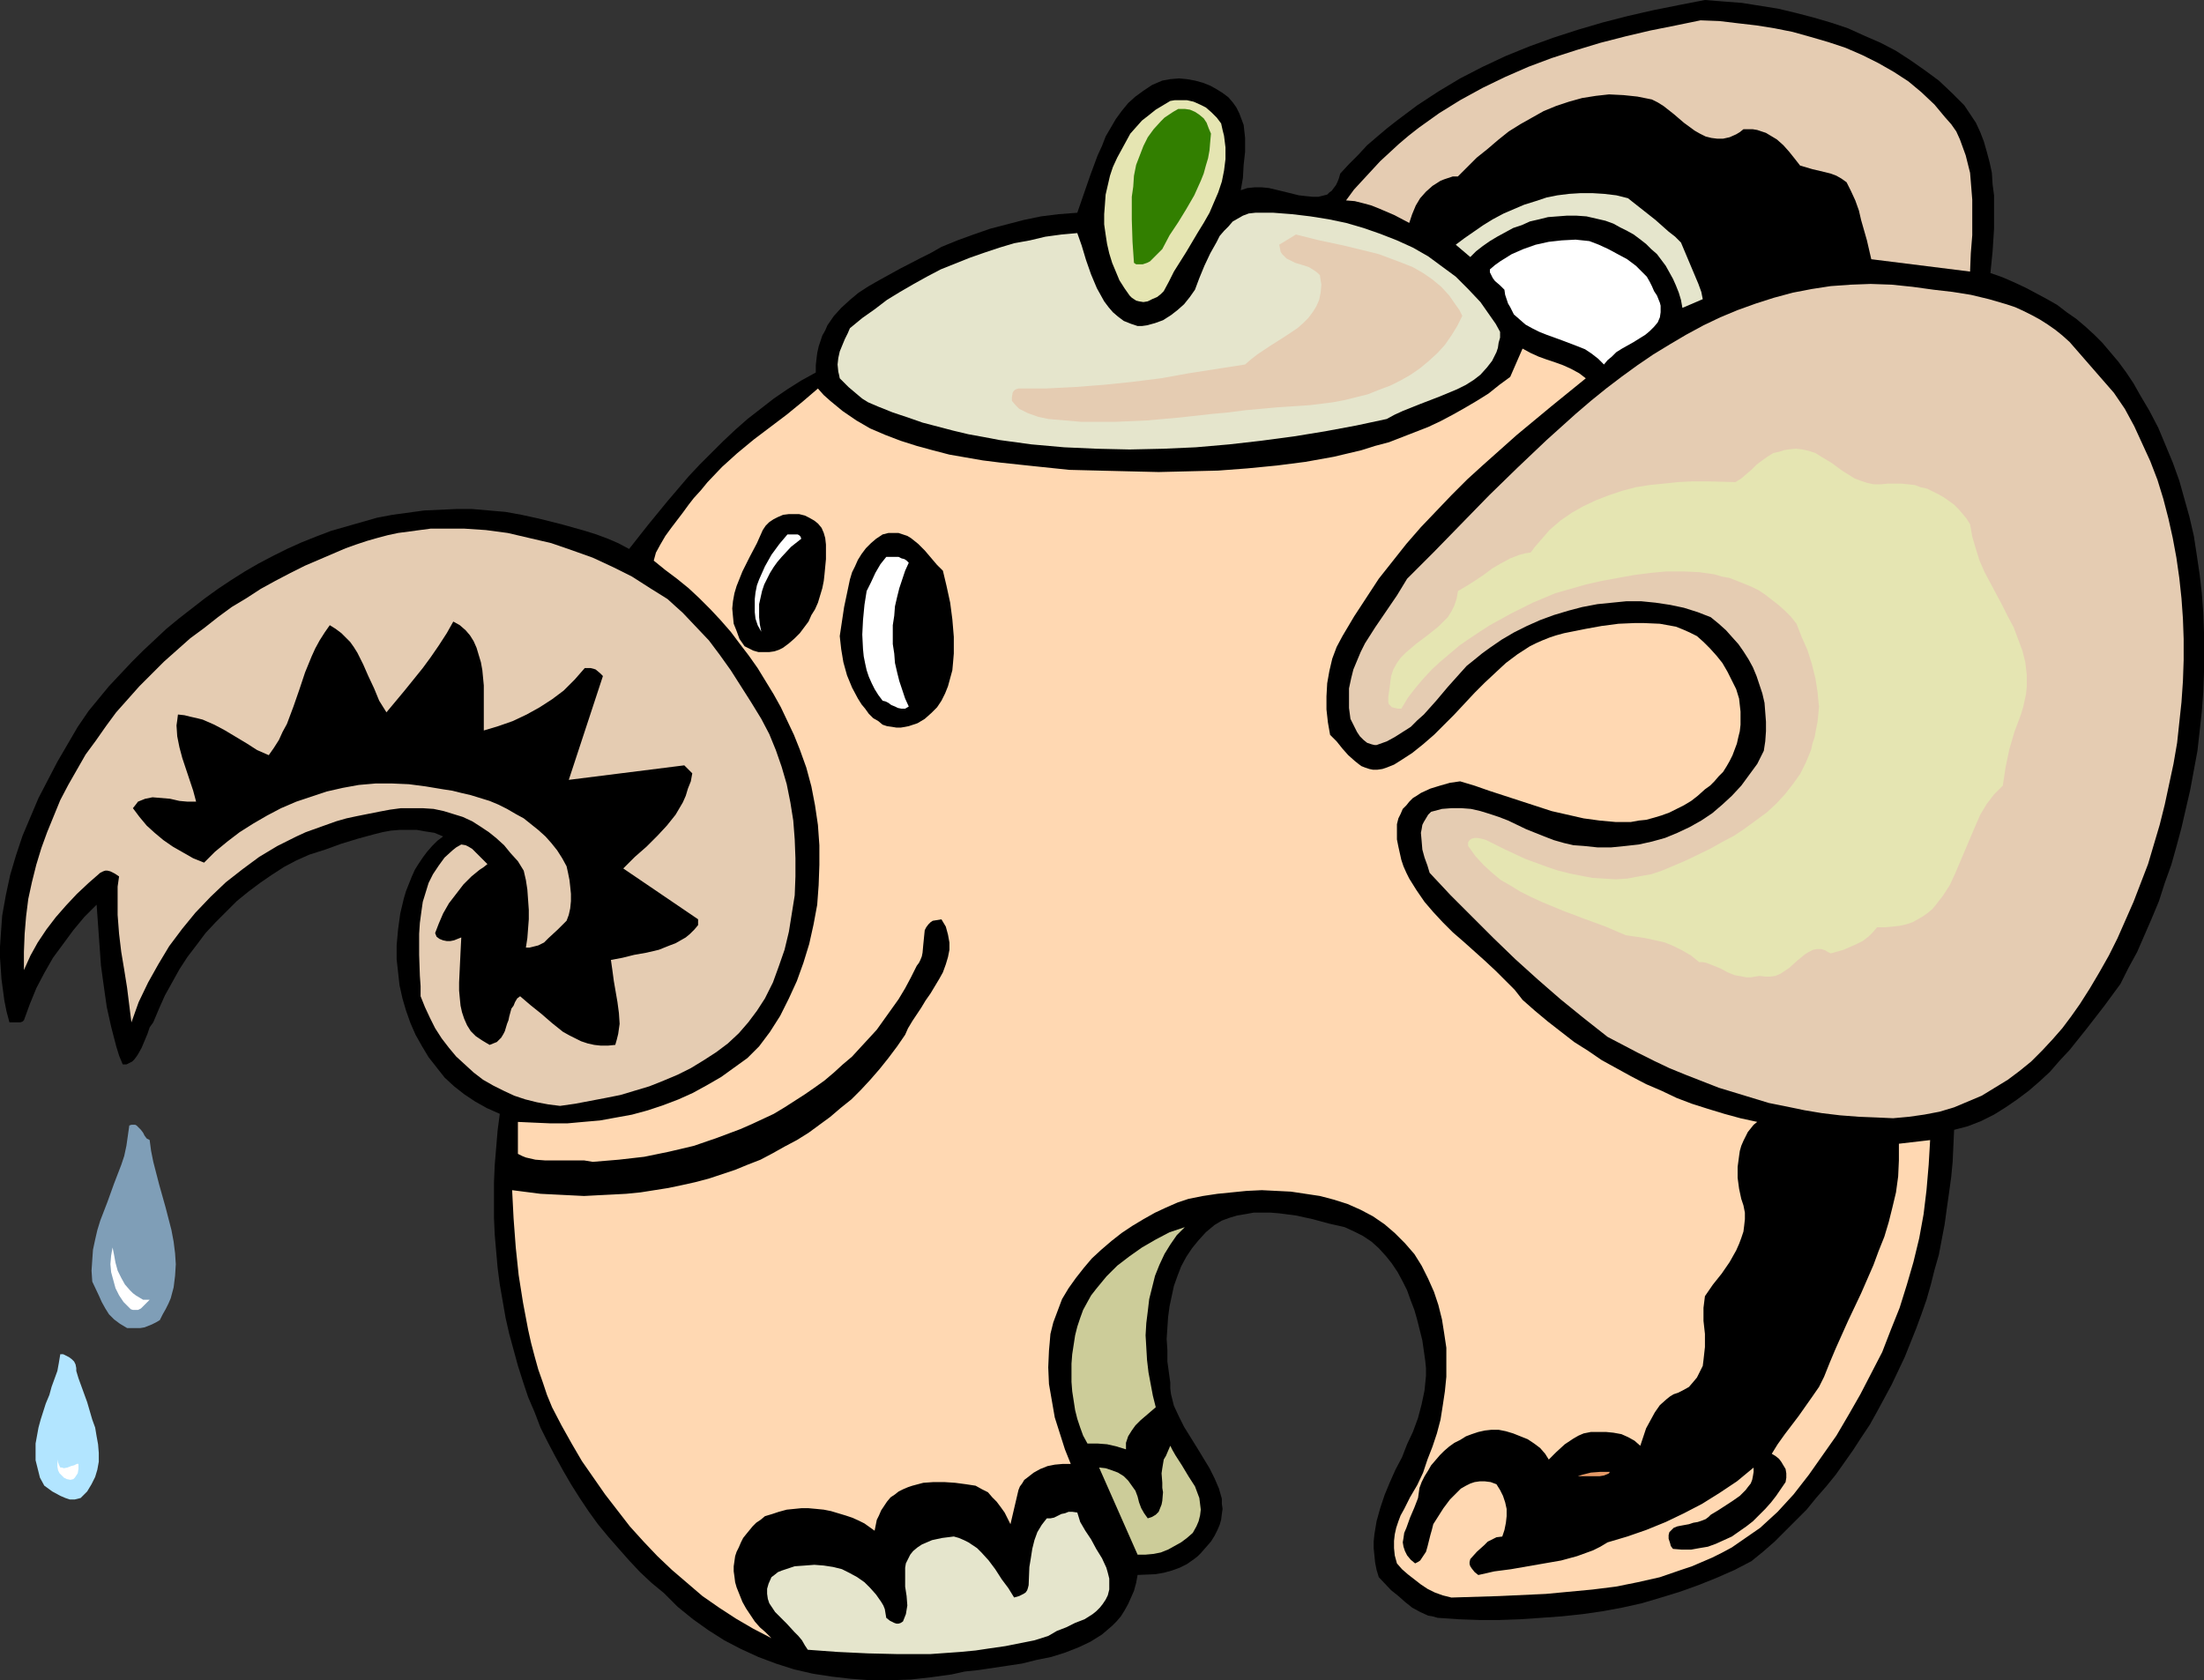
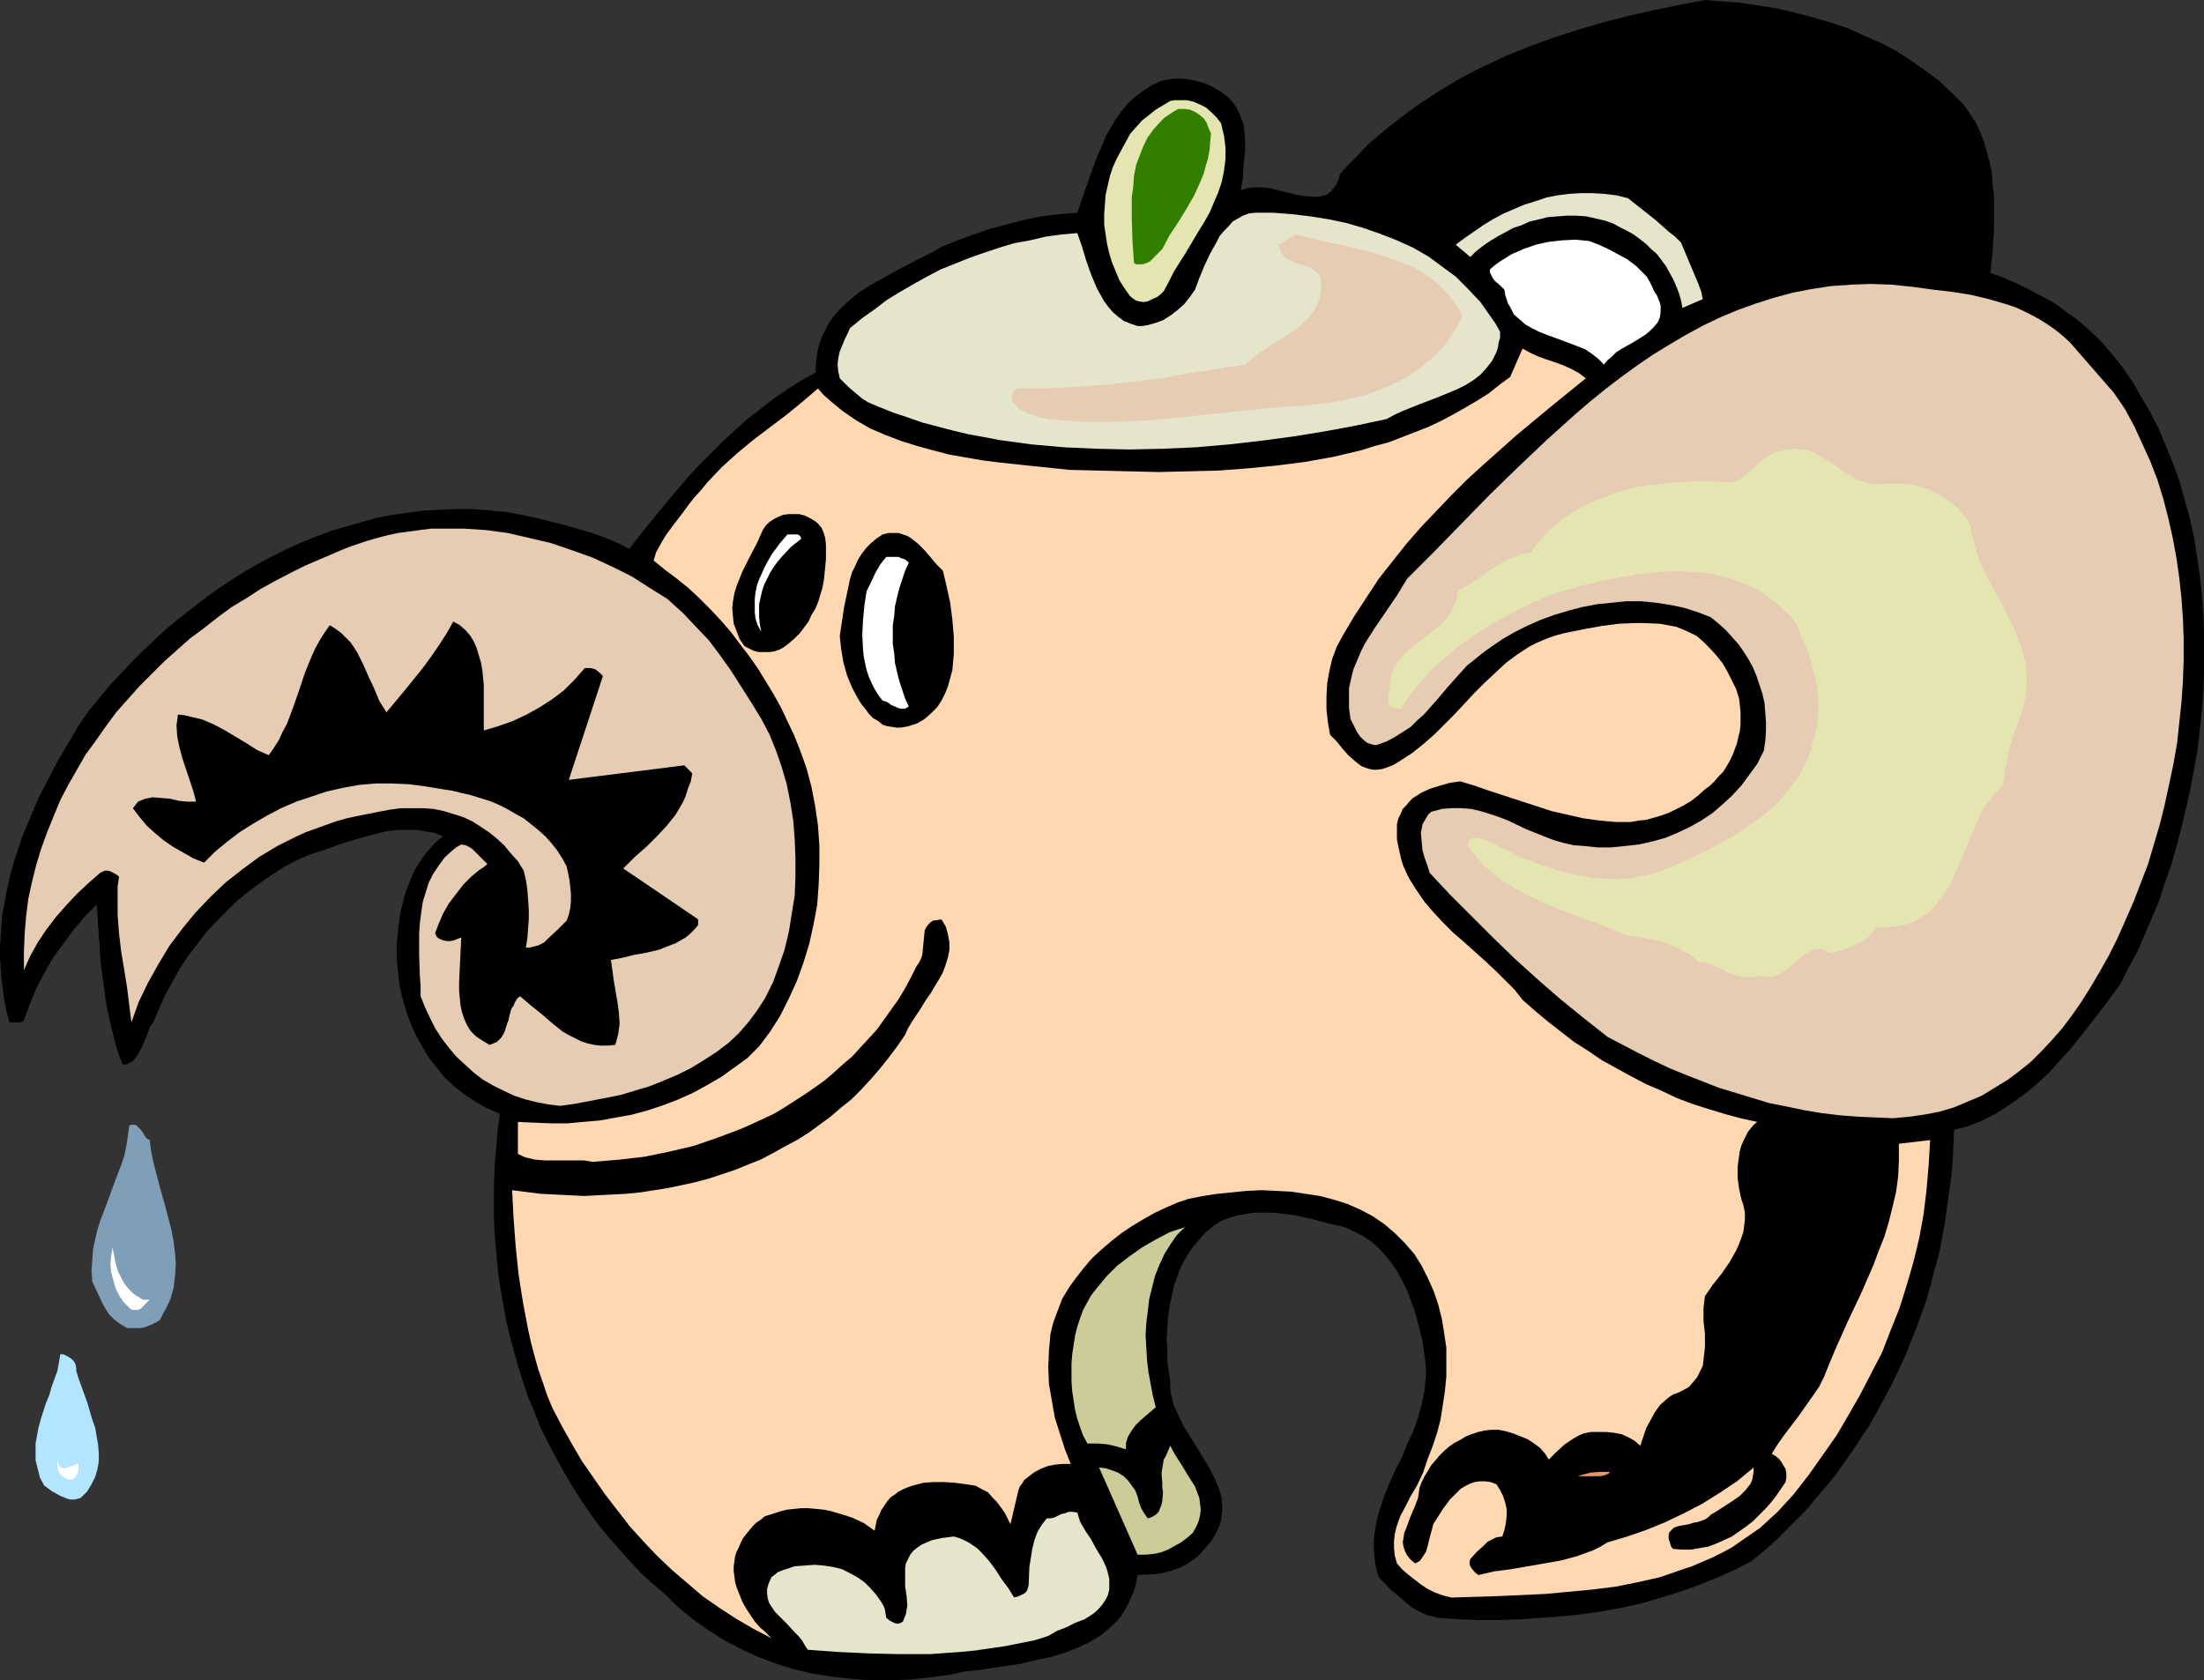
<svg xmlns="http://www.w3.org/2000/svg" xmlns:ns1="http://sodipodi.sourceforge.net/DTD/sodipodi-0.dtd" xmlns:ns2="http://www.inkscape.org/namespaces/inkscape" version="1.0" width="129.724mm" height="98.917mm" id="svg24" ns1:docname="Teapot - Elephant.wmf">
  <rect width="100%" height="100%" fill="#333333" stroke="none" />
  <ns1:namedview id="namedview24" pagecolor="#ffffff" bordercolor="#000000" borderopacity="0.25" ns2:showpageshadow="2" ns2:pageopacity="0.0" ns2:pagecheckerboard="0" ns2:deskcolor="#d1d1d1" ns2:document-units="mm" />
  <defs id="defs1">
    <pattern id="WMFhbasepattern" patternUnits="userSpaceOnUse" width="6" height="6" x="0" y="0" />
  </defs>
  <path style="fill:#000000;fill-opacity:1;fill-rule:evenodd;stroke:none" d="m 436.966,23.427 1.293,1.939 1.293,1.939 0.97,2.1 0.808,2.1 0.646,2.262 0.646,2.423 0.485,2.262 0.162,2.585 0.323,2.423 v 2.423 5.008 l -0.323,5.008 -0.485,4.847 2.747,0.969 2.586,1.131 2.424,1.131 2.424,1.293 2.424,1.293 2.262,1.293 2.101,1.616 2.101,1.454 2.101,1.777 1.939,1.777 1.778,1.777 1.778,2.1 1.778,2.1 1.778,2.423 1.616,2.423 1.454,2.585 2.101,3.554 1.939,3.716 1.616,3.878 1.616,3.878 1.454,4.039 1.131,4.039 1.131,4.039 0.97,4.201 0.646,4.201 0.646,4.362 0.485,4.201 0.323,4.362 0.162,4.362 v 4.362 4.524 l -0.162,4.362 -0.323,4.362 -0.485,4.362 -0.485,4.362 -0.808,4.362 -0.808,4.362 -0.97,4.201 -0.97,4.201 -1.131,4.201 -1.131,4.039 -1.454,4.039 -1.293,4.039 -1.616,3.878 -1.616,3.716 -1.616,3.716 -1.939,3.554 -1.778,3.554 -3.555,4.847 -3.878,5.008 -3.878,4.847 -2.262,2.423 -2.101,2.423 -2.262,2.1 -2.424,2.1 -2.586,1.939 -2.586,1.777 -2.586,1.616 -2.909,1.454 -2.909,1.131 -3.07,0.808 -0.162,3.554 -0.162,3.554 -0.323,3.393 -0.485,3.554 -0.485,3.393 -0.485,3.554 -0.646,3.393 -0.646,3.393 -0.97,3.393 -0.808,3.231 -0.97,3.393 -1.131,3.231 -1.131,3.07 -2.586,6.463 -1.454,3.07 -1.454,3.07 -3.232,5.978 -1.616,2.908 -1.939,2.908 -1.778,2.747 -1.939,2.747 -1.939,2.747 -2.101,2.585 -2.262,2.585 -2.101,2.585 -2.424,2.423 -2.262,2.262 -2.424,2.423 -2.586,2.262 -2.586,2.1 -3.717,1.939 -4.04,1.777 -4.04,1.616 -4.04,1.454 -4.202,1.293 -4.363,1.293 -4.363,0.969 -4.363,0.808 -4.525,0.646 -4.525,0.485 -4.525,0.323 -4.686,0.323 -4.525,0.162 h -4.686 l -4.525,-0.162 -4.686,-0.323 -1.131,-0.323 -0.97,-0.162 -1.778,-0.808 -1.778,-0.969 -1.616,-1.293 -1.454,-1.293 -1.616,-1.293 -2.747,-2.908 -0.485,-1.616 -0.323,-1.616 -0.162,-1.616 -0.162,-1.616 v -1.454 l 0.162,-1.616 0.485,-2.908 0.808,-2.908 0.97,-2.908 1.131,-2.747 1.293,-2.908 1.454,-2.747 1.131,-2.908 1.293,-2.747 1.131,-3.07 0.808,-3.07 0.646,-3.07 0.162,-1.616 0.162,-1.616 v -1.777 l -0.162,-1.616 -0.646,-4.524 -1.131,-4.524 -0.646,-2.262 -0.808,-2.1 -0.808,-2.262 -0.97,-1.939 -1.131,-2.1 -1.293,-1.939 -1.293,-1.616 -1.616,-1.777 -1.616,-1.454 -1.939,-1.293 -1.939,-0.969 -2.101,-0.969 -3.555,-0.808 -3.555,-0.969 -3.717,-0.808 -3.717,-0.485 -1.939,-0.162 h -1.778 -1.939 l -1.778,0.323 -1.939,0.323 -1.616,0.485 -1.778,0.646 -1.616,0.969 -1.939,1.616 -1.616,1.777 -1.454,1.777 -1.293,1.939 -1.131,2.1 -0.808,2.1 -0.808,2.262 -0.485,2.262 -0.485,2.262 -0.323,2.423 -0.162,2.423 -0.162,2.423 0.162,2.423 v 2.585 l 0.646,4.685 v 1.293 l 0.162,1.293 0.323,1.293 0.323,1.293 1.131,2.423 1.131,2.262 2.909,4.685 2.747,4.524 1.131,2.262 0.97,2.262 0.323,1.131 0.323,1.131 v 1.131 l 0.162,1.131 -0.162,1.131 -0.162,1.293 -0.323,1.131 -0.485,1.131 -0.646,1.293 -0.808,1.293 -1.131,1.293 -1.131,1.293 -0.646,0.646 -0.808,0.646 -1.616,1.131 -1.616,0.808 -1.778,0.646 -1.778,0.485 -1.939,0.323 -3.878,0.162 -0.323,1.777 -0.485,1.777 -0.646,1.454 -0.646,1.454 -0.808,1.454 -0.808,1.293 -0.97,1.131 -0.97,0.969 -1.131,0.969 -1.131,0.969 -1.293,0.808 -1.293,0.808 -2.747,1.293 -2.909,1.131 -3.07,0.969 -3.232,0.646 -3.232,0.808 -3.232,0.485 -6.464,0.969 -3.07,0.323 -2.909,0.646 -4.686,0.646 -4.363,0.485 -4.525,0.162 h -4.525 l -4.363,-0.323 -4.202,-0.485 -4.202,-0.646 -4.202,-0.969 -4.04,-1.293 -3.878,-1.454 -3.878,-1.777 -3.717,-1.939 -3.555,-2.262 -3.394,-2.423 -3.394,-2.747 -3.07,-3.07 -2.747,-2.262 -2.586,-2.423 -2.424,-2.585 -2.424,-2.747 -2.262,-2.585 -2.262,-2.747 -2.101,-2.908 -1.939,-2.908 -1.939,-3.07 -1.778,-3.07 -1.778,-3.231 -1.616,-3.07 -1.616,-3.231 -1.293,-3.393 -1.454,-3.393 -1.131,-3.393 -1.131,-3.554 -0.97,-3.554 -0.97,-3.554 -0.808,-3.554 -0.646,-3.716 -0.646,-3.716 -0.485,-3.716 -0.323,-3.716 -0.323,-3.716 -0.162,-3.716 v -3.878 -3.878 l 0.162,-3.878 0.323,-3.878 0.323,-3.878 0.485,-3.716 -2.909,-1.293 -2.586,-1.454 -2.424,-1.616 -2.262,-1.777 -2.101,-1.939 -1.778,-2.262 -1.778,-2.262 -1.454,-2.423 -1.454,-2.585 -1.131,-2.585 -0.97,-2.747 -0.808,-2.747 -0.646,-2.908 -0.323,-2.908 -0.323,-2.908 v -3.07 l 0.323,-3.554 0.485,-3.554 0.808,-3.393 0.485,-1.616 0.646,-1.616 0.646,-1.616 0.646,-1.454 0.808,-1.293 0.97,-1.454 0.97,-1.293 1.131,-1.293 1.131,-1.131 1.293,-0.969 -1.939,-0.808 -2.101,-0.323 -1.778,-0.323 H 90.819 88.88 l -1.939,0.162 -1.778,0.323 -1.939,0.485 -3.555,0.969 -3.717,1.131 -3.555,1.293 -3.555,1.131 -2.909,1.292 -2.747,1.454 -2.747,1.777 -2.586,1.777 -2.586,1.939 -2.586,2.1 -2.262,2.262 -2.424,2.423 -2.262,2.423 -1.939,2.585 -2.101,2.747 -1.778,2.747 -1.616,2.908 -1.616,2.908 -1.293,2.908 -1.293,3.07 -0.808,1.131 -0.485,1.454 -1.293,3.07 -0.808,1.454 -0.323,0.485 -0.485,0.646 -0.485,0.485 -0.646,0.323 -0.646,0.323 h -0.808 l -0.808,-1.939 -0.646,-2.1 -1.131,-4.362 -0.97,-4.362 -0.646,-4.524 -0.646,-4.685 -0.323,-4.524 -0.646,-9.048 -2.747,2.747 -2.424,2.908 -2.262,3.07 -2.262,3.07 -1.939,3.393 -1.778,3.393 -1.454,3.554 -1.293,3.554 -0.323,0.323 -0.485,0.162 H 3.878 2.909 2.101 L 1.454,225.058 0.97,222.635 0.646,220.211 0.323,217.788 0.162,215.364 0,213.102 v -2.423 l 0.162,-2.423 0.323,-4.524 0.808,-4.524 0.97,-4.524 1.293,-4.362 1.454,-4.362 1.778,-4.201 1.778,-4.201 2.101,-4.039 2.101,-4.039 2.262,-3.878 2.262,-3.878 2.424,-3.554 2.262,-2.747 2.262,-2.747 5.01,-5.332 2.586,-2.585 2.586,-2.423 2.586,-2.423 2.747,-2.262 2.909,-2.262 2.909,-2.262 2.909,-2.1 2.909,-1.939 3.07,-1.939 3.07,-1.777 3.07,-1.616 3.232,-1.616 3.232,-1.454 3.232,-1.292 3.394,-1.293 3.394,-0.969 3.394,-0.969 3.394,-0.969 3.394,-0.646 3.555,-0.485 3.555,-0.485 3.555,-0.162 3.555,-0.162 h 3.555 l 3.717,0.323 3.717,0.323 3.555,0.646 3.717,0.808 5.171,1.293 5.171,1.454 2.586,0.808 2.586,0.969 2.262,0.969 2.424,1.293 4.202,-5.332 4.363,-5.332 4.686,-5.493 2.424,-2.585 2.586,-2.585 2.586,-2.585 2.747,-2.585 2.747,-2.423 2.909,-2.262 2.909,-2.262 3.07,-2.1 3.07,-1.939 3.232,-1.777 v -1.616 l 0.162,-1.454 0.162,-1.293 0.323,-1.454 0.808,-2.423 0.646,-1.131 0.485,-1.131 1.454,-2.1 1.616,-1.777 1.939,-1.777 1.939,-1.616 2.262,-1.454 2.262,-1.293 4.686,-2.585 4.686,-2.423 2.262,-1.131 2.262,-1.293 3.555,-1.454 3.555,-1.293 3.717,-1.293 3.717,-0.969 3.717,-0.969 3.878,-0.808 3.878,-0.485 4.202,-0.323 1.454,-4.201 1.454,-4.201 1.616,-4.362 0.97,-2.1 0.808,-2.1 1.131,-1.939 1.131,-1.939 1.293,-1.777 1.454,-1.777 1.616,-1.454 1.778,-1.293 1.939,-1.293 2.262,-0.969 1.778,-0.323 1.939,-0.162 1.778,0.162 1.778,0.323 1.778,0.485 1.616,0.646 1.454,0.808 1.293,0.808 1.293,0.969 0.97,1.131 0.808,1.131 0.646,1.293 0.485,1.293 0.485,1.293 0.162,1.454 0.162,1.454 v 3.07 l -0.323,2.908 -0.162,2.908 -0.485,2.747 1.454,-0.485 1.616,-0.162 h 1.616 l 1.616,0.162 3.394,0.808 3.232,0.808 1.454,0.162 1.616,0.162 h 1.293 l 1.293,-0.323 0.646,-0.162 0.485,-0.485 0.485,-0.323 0.485,-0.646 0.485,-0.646 0.323,-0.646 0.323,-0.808 0.323,-1.131 1.939,-2.1 2.101,-2.1 1.939,-2.1 2.262,-1.939 2.101,-1.777 2.262,-1.777 4.525,-3.393 4.686,-3.07 4.848,-2.908 5.01,-2.585 5.171,-2.423 5.171,-2.1 5.333,-1.939 5.494,-1.777 5.494,-1.616 5.656,-1.454 5.656,-1.293 5.656,-1.131 L 379.275,0 l 4.04,0.323 4.202,0.323 4.04,0.646 4.04,0.646 4.04,0.969 3.717,0.969 3.878,1.131 3.878,1.293 3.555,1.616 3.717,1.616 3.394,1.777 3.232,2.1 3.232,2.262 3.07,2.262 2.909,2.747 z" id="path1" />
-   <path style="fill:#e5ccb2;fill-opacity:1;fill-rule:evenodd;stroke:none" d="m 435.188,29.243 0.808,1.777 0.646,1.777 0.646,1.777 0.485,1.939 0.485,1.939 0.162,1.939 0.323,4.039 v 3.878 4.039 l -0.323,4.039 -0.162,4.039 -21.978,-2.747 -0.97,-4.201 -1.293,-4.524 -0.485,-2.1 -0.808,-2.262 -0.97,-2.1 -0.97,-1.939 -1.131,-0.808 -1.131,-0.646 -1.293,-0.485 -1.293,-0.323 -2.747,-0.646 -2.747,-0.808 -1.131,-1.454 -1.293,-1.616 -1.293,-1.454 -1.454,-1.293 -1.616,-0.969 -0.808,-0.485 -0.97,-0.323 -0.97,-0.323 -0.97,-0.162 h -0.97 -1.131 l -0.808,0.646 -0.808,0.485 -1.454,0.646 -1.454,0.323 h -1.293 l -1.293,-0.162 -1.293,-0.323 -1.293,-0.646 -1.131,-0.646 -2.424,-1.777 -2.262,-1.939 -2.262,-1.777 -1.293,-0.808 -1.293,-0.646 -3.232,-0.646 -3.07,-0.323 -3.232,-0.162 -2.909,0.323 -3.07,0.485 -2.909,0.808 -2.909,0.969 -2.747,1.131 -2.586,1.454 -2.586,1.454 -2.586,1.616 -2.424,1.939 -2.262,1.939 -2.424,1.939 -2.101,2.1 -2.101,2.1 h -1.131 l -0.97,0.323 -0.97,0.323 -0.808,0.323 -1.778,1.131 -1.454,1.293 -1.293,1.454 -0.97,1.616 -0.808,1.939 -0.646,1.939 -3.394,-1.777 -3.394,-1.454 -1.616,-0.646 -1.778,-0.485 -1.939,-0.485 -1.939,-0.162 1.778,-2.423 1.939,-2.1 1.939,-2.1 1.939,-2.1 2.101,-1.939 2.101,-1.939 2.101,-1.777 2.262,-1.777 2.262,-1.616 2.262,-1.616 4.686,-2.908 5.01,-2.747 5.01,-2.423 5.171,-2.262 5.171,-1.939 5.494,-1.777 5.333,-1.616 5.656,-1.454 5.494,-1.293 5.656,-1.131 5.494,-1.131 4.202,0.162 4.04,0.485 4.202,0.485 4.04,0.646 4.04,0.808 4.04,1.131 3.878,1.131 3.878,1.293 3.717,1.616 3.555,1.777 3.394,1.939 3.232,2.1 2.909,2.423 2.909,2.747 2.424,2.908 1.293,1.454 z" id="path2" />
  <path style="fill:#e5e5b2;fill-opacity:1;fill-rule:evenodd;stroke:none" d="m 271.649,27.466 0.323,1.454 0.323,1.293 0.162,1.293 0.162,1.293 v 2.585 l -0.323,2.585 -0.485,2.423 -0.808,2.423 -0.97,2.262 -0.97,2.262 -1.293,2.262 -1.293,2.1 -2.586,4.362 -2.747,4.362 -1.131,2.262 -1.131,2.1 -0.646,0.646 -0.808,0.646 -1.131,0.485 -0.97,0.485 -0.97,0.162 -0.97,-0.162 -0.646,-0.162 -0.485,-0.323 -0.485,-0.323 -0.485,-0.485 -1.131,-1.616 -1.131,-1.777 -0.808,-1.939 -0.808,-1.939 -0.646,-2.1 -0.485,-2.1 -0.323,-2.1 -0.323,-2.262 V 47.661 l 0.162,-2.1 0.162,-2.262 0.485,-2.1 0.485,-2.1 0.646,-1.939 0.97,-2.1 0.97,-1.777 0.97,-1.777 0.97,-1.777 1.293,-1.454 1.293,-1.454 1.454,-1.131 1.616,-1.293 1.616,-0.969 1.616,-0.969 0.97,-0.162 h 0.97 1.778 l 1.454,0.323 1.454,0.646 1.293,0.646 1.293,1.131 1.131,1.131 z" id="path3" />
  <path style="fill:#327f00;fill-opacity:1;fill-rule:evenodd;stroke:none" d="m 269.387,29.728 -0.162,1.777 -0.162,1.939 -0.323,1.777 -0.485,1.616 -0.485,1.777 -0.646,1.616 -1.454,3.231 -1.778,3.07 -1.778,2.908 -1.939,2.908 -1.616,3.07 -1.454,1.454 -0.646,0.646 -0.646,0.646 -0.646,0.323 -0.97,0.323 h -0.808 -0.646 l -0.485,-0.323 -0.323,-4.685 -0.162,-5.008 v -2.423 -2.585 l 0.323,-2.262 0.162,-2.423 0.485,-2.423 0.808,-2.1 0.808,-2.1 0.97,-1.939 1.293,-1.777 1.616,-1.777 0.808,-0.808 1.939,-1.293 1.131,-0.646 h 1.454 l 1.131,0.162 1.131,0.485 0.97,0.646 0.97,0.808 0.646,0.969 0.485,1.293 z" id="path4" />
  <path style="fill:#e5e5cc;fill-opacity:1;fill-rule:evenodd;stroke:none" d="m 373.942,53.962 1.293,3.07 1.293,3.07 1.293,3.07 0.646,1.777 0.323,1.616 -4.525,1.939 -0.323,-1.777 -0.485,-1.616 -0.646,-1.616 -0.646,-1.454 -0.808,-1.454 -0.808,-1.454 -0.97,-1.293 -0.97,-1.293 -1.293,-1.131 -1.131,-1.131 -1.454,-1.131 -1.293,-0.969 -1.454,-0.808 -1.616,-0.808 -1.454,-0.808 -1.778,-0.646 -2.101,-0.485 -2.101,-0.485 -2.262,-0.162 h -2.101 l -2.101,0.162 -2.101,0.162 -1.939,0.485 -2.101,0.485 -1.778,0.808 -1.939,0.646 -1.778,0.969 -1.778,0.969 -1.616,0.969 -1.616,1.131 -1.454,1.131 -1.293,1.293 -3.232,-2.747 1.939,-1.454 2.101,-1.454 2.101,-1.454 2.101,-1.293 2.424,-1.293 2.262,-0.969 2.262,-0.969 2.586,-0.808 2.424,-0.808 2.424,-0.485 2.586,-0.323 2.586,-0.162 h 2.586 l 2.586,0.162 2.747,0.323 2.586,0.646 3.07,2.423 3.07,2.423 2.909,2.585 1.454,1.131 z" id="path5" />
  <path style="fill:#e5e5cc;fill-opacity:1;fill-rule:evenodd;stroke:none" d="m 333.704,73.835 v 1.293 l -0.323,1.131 -0.162,1.131 -0.323,0.969 -0.485,0.969 -0.485,0.969 -1.131,1.454 -1.454,1.616 -1.454,1.131 -1.778,1.131 -1.939,0.969 -1.939,0.808 -1.939,0.808 -2.101,0.808 -2.101,0.808 -4.04,1.616 -1.778,0.808 -1.778,0.969 -6.787,1.454 -6.949,1.293 -6.949,1.131 -7.272,0.969 -7.11,0.808 -7.434,0.646 -7.272,0.323 -7.434,0.162 -7.272,-0.162 -7.272,-0.323 -7.272,-0.646 -7.11,-0.969 -3.394,-0.646 -3.555,-0.646 -3.394,-0.808 -6.787,-1.777 -3.232,-1.131 -3.394,-1.131 -3.232,-1.293 -1.131,-0.485 -1.131,-0.485 -1.293,-0.808 -0.97,-0.808 -2.101,-1.777 -1.939,-1.939 -0.162,-0.808 -0.162,-0.646 -0.162,-1.616 0.162,-1.454 0.323,-1.454 1.131,-2.747 0.646,-1.293 0.485,-1.131 2.747,-2.262 2.747,-1.939 2.747,-2.1 2.909,-1.777 3.07,-1.777 2.909,-1.616 3.07,-1.616 3.232,-1.293 3.232,-1.293 3.232,-1.131 3.394,-1.131 3.232,-0.969 3.555,-0.646 3.394,-0.808 3.555,-0.485 3.555,-0.323 0.97,2.747 0.97,3.231 1.131,3.231 1.293,3.07 0.808,1.454 0.808,1.454 0.97,1.293 0.97,1.131 1.131,0.969 1.293,0.969 1.616,0.646 1.454,0.485 h 0.97 l 1.131,-0.162 1.778,-0.485 1.778,-0.646 1.778,-1.131 1.454,-1.131 1.454,-1.293 1.293,-1.616 1.131,-1.616 0.97,-2.585 1.131,-2.747 1.293,-2.747 1.454,-2.585 0.646,-1.293 0.97,-1.131 0.97,-0.969 0.97,-1.131 1.131,-0.646 1.131,-0.646 1.293,-0.485 1.454,-0.162 h 4.04 l 4.202,0.323 4.04,0.485 4.04,0.646 3.878,0.808 3.878,1.131 3.717,1.293 3.717,1.454 3.555,1.616 3.394,1.939 3.07,2.262 3.07,2.262 2.747,2.747 2.747,2.908 1.131,1.616 1.131,1.616 1.131,1.616 z" id="path6" />
  <path style="fill:#e5ccb2;fill-opacity:1;fill-rule:evenodd;stroke:none" d="m 325.3,70.28 -1.131,2.262 -1.293,2.1 -1.454,2.1 -1.616,1.777 -1.939,1.777 -1.939,1.616 -2.101,1.454 -2.262,1.293 -2.262,1.131 -2.586,0.969 -2.424,0.969 -2.586,0.646 -2.586,0.646 -2.586,0.485 -2.586,0.323 -2.586,0.323 -7.272,0.485 -7.11,0.646 -3.717,0.485 -3.555,0.323 -7.272,0.808 -7.272,0.646 -7.272,0.323 h -3.717 -3.555 l -3.717,-0.323 -3.717,-0.323 -2.262,-0.485 -2.262,-0.808 -0.97,-0.485 -0.97,-0.485 -0.808,-0.808 -0.808,-0.969 v -0.808 l 0.162,-0.969 0.162,-0.323 0.323,-0.323 0.323,-0.162 0.485,-0.162 h 6.141 l 6.464,-0.323 6.302,-0.485 6.302,-0.646 6.464,-0.808 6.302,-1.131 12.443,-1.939 1.293,-1.131 1.454,-1.131 2.909,-1.939 3.07,-1.939 2.909,-1.939 1.293,-1.131 1.131,-1.131 0.97,-1.293 0.808,-1.293 0.646,-1.454 0.323,-1.616 0.162,-1.777 -0.162,-0.969 -0.162,-1.131 -0.485,-0.485 -0.646,-0.485 -1.293,-0.808 -1.454,-0.485 -1.616,-0.485 -1.293,-0.646 -0.646,-0.323 -0.485,-0.485 -0.485,-0.485 -0.323,-0.485 -0.162,-0.808 -0.162,-0.808 3.717,-2.262 5.171,1.293 5.333,1.131 5.333,1.293 2.586,0.646 2.586,0.969 2.586,0.969 2.424,0.969 2.262,1.293 2.101,1.454 1.939,1.616 1.778,1.939 1.454,2.1 0.808,1.131 z" id="path7" />
  <path style="fill:#ffffff;fill-opacity:1;fill-rule:evenodd;stroke:none" d="m 367.963,64.787 0.646,0.969 0.323,0.808 0.323,0.808 0.162,0.646 v 0.646 0.808 l -0.162,1.131 -0.485,1.131 -0.808,0.969 -0.97,0.969 -0.97,0.808 -2.586,1.616 -2.586,1.454 -1.293,0.808 -0.97,0.969 -0.97,0.808 -0.808,0.969 -1.293,-1.293 -1.454,-1.131 -1.454,-0.969 -1.616,-0.646 -3.394,-1.293 -1.778,-0.646 -1.778,-0.646 -1.616,-0.646 -1.616,-0.808 -1.454,-0.808 -1.293,-1.131 -1.293,-1.131 -0.808,-1.616 -0.485,-0.808 -0.323,-0.969 -0.323,-0.969 -0.162,-1.131 -0.97,-0.969 -1.131,-0.969 -0.485,-0.646 -0.323,-0.646 -0.323,-0.646 v -0.646 l 1.131,-0.969 1.131,-0.808 2.586,-1.616 2.586,-1.131 2.747,-0.969 2.909,-0.646 2.909,-0.323 3.07,-0.162 3.07,0.323 2.101,0.808 2.101,0.969 2.101,1.131 2.101,1.131 1.939,1.454 0.808,0.808 0.808,0.808 0.808,0.808 0.646,1.131 0.485,0.969 z" id="path8" />
  <path style="fill:#e5ccb2;fill-opacity:1;fill-rule:evenodd;stroke:none" d="m 470.255,87.406 2.424,3.554 2.101,3.878 1.778,3.878 1.778,3.878 1.616,4.201 1.293,4.201 1.131,4.362 0.97,4.362 0.808,4.362 0.646,4.524 0.485,4.524 0.323,4.524 0.162,4.524 v 4.685 l -0.162,4.685 -0.323,4.685 -0.485,4.524 -0.485,4.524 -0.808,4.685 -0.97,4.524 -0.97,4.524 -1.131,4.524 -1.293,4.362 -1.293,4.362 -1.616,4.201 -1.616,4.201 -1.778,4.039 -1.778,4.039 -1.939,3.878 -2.101,3.716 -2.101,3.554 -2.262,3.554 -1.939,2.747 -1.939,2.585 -2.262,2.585 -2.262,2.423 -2.424,2.423 -2.586,2.1 -2.586,1.939 -2.909,1.777 -2.909,1.777 -3.07,1.293 -3.07,1.293 -3.232,0.969 -3.394,0.646 -3.394,0.485 -3.555,0.323 -3.555,-0.162 -4.04,-0.162 -4.202,-0.323 -4.04,-0.485 -3.878,-0.646 -3.878,-0.808 -4.04,-0.808 -3.717,-1.131 -3.717,-1.131 -3.717,-1.131 -3.717,-1.454 -3.717,-1.454 -3.555,-1.454 -3.394,-1.616 -3.555,-1.777 -6.787,-3.554 -5.333,-4.201 -5.171,-4.201 -5.01,-4.362 -5.01,-4.524 -4.848,-4.685 -4.686,-4.685 -4.848,-4.847 -4.686,-5.008 -0.485,-1.616 -0.646,-1.777 -0.485,-1.777 -0.162,-1.939 -0.162,-1.777 0.162,-0.808 0.162,-0.969 0.323,-0.646 0.485,-0.808 0.485,-0.808 0.646,-0.646 2.424,-0.646 2.101,-0.162 h 2.262 l 2.101,0.162 2.101,0.485 2.101,0.646 1.939,0.646 2.101,0.808 4.04,1.939 4.04,1.616 2.101,0.808 2.262,0.646 2.101,0.485 2.262,0.162 3.07,0.323 h 3.07 l 3.232,-0.323 2.909,-0.323 2.909,-0.646 2.909,-0.808 2.747,-1.131 2.747,-1.293 2.586,-1.454 2.424,-1.616 2.262,-1.939 2.101,-1.939 2.101,-2.262 1.778,-2.423 1.778,-2.423 1.454,-2.908 0.323,-2.1 0.162,-2.262 v -2.1 l -0.162,-2.1 -0.162,-2.1 -0.485,-2.1 -0.646,-1.939 -0.646,-1.939 -0.808,-1.939 -0.97,-1.777 -1.131,-1.777 -1.131,-1.616 -1.454,-1.616 -1.293,-1.454 -1.616,-1.454 -1.778,-1.454 -2.909,-1.131 -3.07,-0.969 -3.07,-0.646 -3.232,-0.485 -3.232,-0.323 h -3.232 l -3.232,0.323 -3.232,0.323 -3.394,0.646 -3.07,0.808 -3.232,0.969 -3.07,1.131 -2.909,1.293 -2.909,1.454 -2.747,1.616 -2.586,1.777 -1.778,1.293 -1.778,1.454 -1.616,1.293 -1.454,1.616 -2.747,3.07 -2.586,3.07 -2.747,3.07 -1.454,1.293 -1.454,1.454 -1.778,1.131 -1.778,1.131 -1.778,0.969 -2.262,0.808 h -0.485 l -0.646,-0.162 -0.97,-0.323 -0.808,-0.646 -0.808,-0.808 -0.646,-0.969 -0.485,-0.969 -0.97,-1.939 -0.323,-2.423 v -2.262 -2.1 l 0.485,-2.262 0.485,-1.939 0.808,-1.939 0.808,-1.939 0.97,-1.939 2.262,-3.554 4.848,-7.109 2.262,-3.716 5.979,-5.978 6.141,-6.301 6.141,-6.301 6.302,-6.139 6.464,-6.139 6.464,-5.816 3.394,-2.908 3.394,-2.747 3.394,-2.585 3.555,-2.585 3.555,-2.423 3.717,-2.262 3.555,-2.1 3.878,-2.1 3.717,-1.777 3.878,-1.616 4.04,-1.454 4.04,-1.293 4.202,-1.131 4.202,-0.808 4.202,-0.646 4.525,-0.323 4.363,-0.162 4.686,0.162 4.686,0.485 4.686,0.646 4.202,0.485 4.04,0.646 4.04,0.969 3.878,1.131 1.939,0.646 1.778,0.808 1.939,0.969 1.778,0.969 1.778,1.131 1.616,1.131 1.616,1.293 1.616,1.454 z" id="path9" />
  <path style="fill:#ffd8b2;fill-opacity:1;fill-rule:evenodd;stroke:none" d="m 352.772,84.175 -7.757,6.301 -7.595,6.301 -7.434,6.624 -3.555,3.231 -3.555,3.554 -3.394,3.554 -3.394,3.554 -3.232,3.716 -3.07,3.878 -3.07,3.878 -2.747,4.201 -2.747,4.201 -2.586,4.362 -1.293,2.423 -0.97,2.585 -0.646,2.747 -0.485,2.747 -0.162,2.908 v 2.908 l 0.323,2.908 0.485,2.747 1.454,1.454 1.293,1.616 1.293,1.454 1.454,1.293 0.808,0.646 0.646,0.485 0.808,0.323 0.97,0.323 0.808,0.162 h 0.97 l 1.131,-0.162 0.97,-0.323 1.616,-0.646 1.293,-0.808 2.747,-1.777 2.424,-1.939 2.424,-2.1 2.262,-2.262 2.262,-2.262 4.525,-4.847 2.262,-2.262 2.424,-2.262 2.262,-2.1 2.586,-1.939 2.747,-1.777 1.293,-0.646 1.454,-0.646 1.616,-0.646 1.454,-0.485 1.778,-0.485 1.616,-0.323 3.232,-0.646 3.555,-0.646 3.717,-0.485 3.717,-0.162 h 1.778 l 3.717,0.162 1.778,0.323 1.778,0.323 1.616,0.646 1.454,0.646 1.616,0.808 1.454,1.293 1.454,1.454 1.454,1.616 1.293,1.616 1.131,1.939 0.97,1.939 0.97,1.939 0.646,2.1 0.162,1.454 0.162,1.454 v 1.454 1.454 l -0.162,1.454 -0.323,1.293 -0.323,1.454 -0.485,1.293 -0.485,1.293 -0.646,1.293 -0.646,1.131 -0.808,1.293 -0.97,0.969 -0.97,1.131 -0.97,0.969 -1.131,0.808 -1.616,1.454 -1.454,1.131 -1.616,0.969 -1.616,0.808 -1.616,0.808 -1.778,0.646 -1.616,0.485 -1.778,0.485 -1.616,0.162 -1.778,0.323 h -1.616 -1.778 l -3.555,-0.323 -3.555,-0.485 -3.555,-0.808 -3.555,-0.808 -6.949,-2.262 -6.949,-2.262 -3.232,-1.131 -3.232,-0.969 -2.262,0.323 -2.262,0.646 -2.101,0.646 -2.101,0.969 -0.97,0.646 -0.808,0.485 -0.808,0.808 -0.646,0.808 -0.808,0.808 -0.485,1.131 -0.485,0.969 -0.323,1.293 v 1.777 1.616 l 0.323,1.616 0.323,1.454 0.323,1.454 0.485,1.454 0.646,1.454 0.646,1.293 1.616,2.585 1.778,2.585 1.939,2.262 2.101,2.262 2.262,2.262 2.424,2.1 4.686,4.201 2.424,2.262 2.101,2.1 2.101,2.1 1.778,2.262 2.747,2.423 2.909,2.423 2.909,2.262 2.909,2.262 3.07,1.939 3.07,2.1 3.232,1.777 3.232,1.777 3.394,1.777 3.394,1.454 3.394,1.616 3.394,1.293 3.555,1.131 3.717,1.131 3.555,0.969 3.717,0.808 -0.808,0.646 -0.646,0.808 -0.646,0.808 -0.485,0.969 -0.485,0.969 -0.485,1.131 -0.323,1.131 -0.162,1.131 -0.323,2.423 v 2.423 l 0.323,2.423 0.485,2.262 0.485,1.454 0.323,1.616 v 1.454 l -0.162,1.454 -0.162,1.293 -0.485,1.454 -0.485,1.293 -0.646,1.454 -1.454,2.585 -1.778,2.585 -1.939,2.423 -1.778,2.585 -0.162,1.293 -0.162,1.293 v 2.908 l 0.323,2.908 v 2.908 l -0.162,1.454 -0.162,1.454 -0.162,1.293 -0.646,1.293 -0.646,1.293 -0.808,0.969 -0.97,1.131 -1.454,0.808 -0.97,0.485 -0.97,0.323 -0.808,0.485 -0.808,0.646 -1.454,1.293 -1.131,1.616 -0.97,1.777 -0.97,1.777 -0.646,1.939 -0.646,1.939 -1.293,-1.131 -1.454,-0.808 -1.454,-0.646 -1.778,-0.323 -1.616,-0.162 h -1.778 -1.616 l -1.616,0.323 -1.131,0.485 -1.131,0.646 -0.97,0.646 -0.97,0.646 -1.939,1.777 -1.616,1.616 -0.808,-1.293 -1.131,-1.293 -1.293,-0.969 -1.454,-0.969 -1.616,-0.646 -1.616,-0.646 -1.616,-0.485 -1.616,-0.323 h -1.616 l -1.454,0.162 -1.454,0.323 -1.454,0.485 -1.293,0.485 -1.293,0.808 -1.293,0.646 -1.131,0.808 -1.131,0.969 -0.97,0.969 -0.97,1.131 -0.97,1.131 -0.646,1.131 -0.808,1.293 -0.646,1.293 -0.485,1.293 -0.162,1.131 -0.162,1.131 -0.808,2.1 -0.97,2.262 -0.808,2.262 -0.485,1.131 -0.162,1.131 -0.162,0.969 0.162,0.969 0.323,0.969 0.485,0.969 0.808,0.969 0.97,0.808 0.646,-0.323 0.485,-0.323 0.646,-0.969 0.646,-0.969 0.323,-1.131 0.646,-2.585 0.323,-1.131 0.323,-1.293 1.131,-1.777 1.131,-1.777 1.454,-1.939 1.616,-1.616 0.808,-0.808 1.131,-0.646 0.97,-0.485 0.97,-0.323 1.131,-0.162 h 1.131 l 1.293,0.162 1.293,0.485 0.808,1.293 0.646,1.293 0.485,1.454 0.323,1.454 v 1.616 l -0.162,1.454 -0.323,1.616 -0.485,1.454 -1.293,0.162 -0.97,0.485 -0.97,0.485 -0.808,0.808 -1.616,1.454 -1.454,1.616 -0.162,0.646 v 0.485 l 0.162,0.485 0.323,0.485 0.646,0.808 0.808,0.646 3.555,-0.808 3.717,-0.485 7.434,-1.293 3.717,-0.646 3.555,-0.969 1.778,-0.646 1.778,-0.646 1.616,-0.808 1.616,-0.969 4.363,-1.293 4.202,-1.454 4.363,-1.777 4.04,-1.939 4.04,-2.1 3.878,-2.423 3.878,-2.585 3.717,-3.07 v 0.969 l -0.162,0.969 -0.162,0.808 -0.323,0.808 -0.646,0.808 -0.485,0.646 -1.293,1.293 -1.616,1.131 -3.232,2.1 -1.616,0.969 -0.485,0.485 -0.646,0.485 -0.808,0.323 -0.97,0.323 -0.97,0.162 -0.97,0.323 -1.778,0.323 -0.808,0.162 -0.808,0.323 -0.485,0.485 -0.485,0.485 -0.162,0.646 v 0.808 l 0.162,0.485 0.162,0.485 0.162,0.646 0.485,0.646 1.939,0.162 h 2.101 l 1.778,-0.323 1.939,-0.323 1.778,-0.646 1.778,-0.808 1.778,-0.808 1.616,-1.131 1.616,-1.131 1.454,-1.131 1.454,-1.454 1.293,-1.292 1.293,-1.454 1.131,-1.454 2.101,-3.07 0.162,-0.969 v -0.969 l -0.162,-0.969 -0.485,-0.808 -0.485,-0.808 -0.485,-0.646 -0.808,-0.646 -0.808,-0.485 1.293,-2.1 1.616,-2.262 3.07,-4.039 3.07,-4.362 1.454,-2.1 1.131,-2.262 1.293,-3.231 1.293,-3.07 2.747,-6.139 1.454,-3.07 1.454,-3.07 2.747,-6.301 1.131,-3.07 1.293,-3.231 0.97,-3.231 0.808,-3.231 0.808,-3.393 0.485,-3.554 0.162,-3.554 v -3.716 l 6.949,-0.808 -0.323,5.493 -0.485,5.655 -0.646,5.332 -0.97,5.332 -1.293,5.332 -1.454,5.008 -1.616,5.17 -1.939,4.847 -1.939,5.008 -2.424,4.685 -2.424,4.685 -2.586,4.524 -2.747,4.685 -3.07,4.362 -3.07,4.362 -3.394,4.362 -1.778,1.939 -1.778,1.939 -1.939,1.777 -1.939,1.777 -2.101,1.454 -2.101,1.454 -2.101,1.454 -2.101,1.131 -2.262,1.131 -2.262,0.969 -2.262,0.969 -2.424,0.808 -4.686,1.616 -5.01,1.131 -4.848,0.969 -5.171,0.646 -5.171,0.485 -5.171,0.485 -10.504,0.485 -10.504,0.323 -1.939,-0.485 -1.778,-0.646 -1.616,-0.808 -1.454,-0.969 -1.454,-1.131 -1.454,-1.131 -1.293,-1.131 -1.131,-1.293 -0.485,-1.777 -0.162,-1.616 v -1.616 l 0.162,-1.454 0.323,-1.454 0.485,-1.454 0.485,-1.293 0.808,-1.454 1.293,-2.585 1.616,-2.747 1.293,-2.747 0.485,-1.454 0.485,-1.454 1.131,-2.908 0.97,-2.908 0.808,-3.07 0.485,-3.07 0.485,-3.231 0.323,-3.231 v -3.231 -3.231 l -0.485,-3.231 -0.485,-3.07 -0.808,-3.231 -0.97,-2.908 -1.293,-2.908 -1.454,-2.908 -1.616,-2.585 -2.101,-2.423 -2.262,-2.262 -2.262,-1.939 -2.586,-1.777 -2.747,-1.454 -2.909,-1.293 -3.07,-0.969 -3.07,-0.808 -3.232,-0.485 -3.232,-0.485 -3.232,-0.162 -3.232,-0.162 -3.394,0.162 -3.232,0.323 -3.232,0.323 -3.232,0.485 -3.232,0.646 -2.424,0.808 -2.586,1.131 -2.424,1.131 -2.586,1.454 -2.424,1.454 -2.424,1.616 -2.262,1.777 -2.262,1.939 -2.101,1.939 -1.778,2.1 -1.778,2.262 -1.616,2.262 -1.454,2.423 -0.97,2.585 -0.97,2.585 -0.646,2.585 -0.162,1.939 -0.162,1.777 -0.162,3.716 0.162,3.716 0.646,3.716 0.646,3.716 1.131,3.554 1.131,3.554 1.293,3.231 h -1.778 l -1.778,0.162 -1.616,0.323 -1.616,0.646 -1.454,0.808 -1.454,1.131 -0.646,0.485 -0.485,0.808 -0.485,0.646 -0.323,0.808 -1.778,7.593 -1.293,-2.585 -0.808,-1.131 -0.97,-1.293 -0.97,-0.969 -0.97,-1.131 -1.293,-0.646 -1.454,-0.808 -2.101,-0.323 -2.424,-0.323 -2.424,-0.162 h -2.424 l -2.262,0.162 -2.424,0.646 -0.97,0.323 -1.131,0.485 -0.97,0.485 -0.808,0.646 -0.97,0.646 -0.808,0.969 -0.646,0.969 -0.646,0.969 -0.485,1.131 -0.485,0.969 -0.485,2.423 -1.131,-0.808 -1.131,-0.808 -1.293,-0.646 -1.454,-0.646 -1.454,-0.485 -1.616,-0.485 -1.616,-0.485 -1.616,-0.323 -1.616,-0.162 -1.778,-0.162 h -1.616 l -1.616,0.162 -1.616,0.162 -1.778,0.485 -1.454,0.485 -1.616,0.485 -0.97,0.808 -0.97,0.646 -0.808,0.808 -1.454,1.777 -0.646,0.808 -0.485,0.969 -0.485,1.131 -0.485,0.969 -0.323,0.969 -0.162,1.131 -0.162,1.131 v 1.131 l 0.162,1.131 0.162,1.293 0.323,1.131 0.646,1.616 0.646,1.616 0.808,1.454 0.97,1.454 0.97,1.454 1.131,1.293 1.293,1.131 1.293,1.293 -4.04,-2.1 -3.878,-2.262 -3.717,-2.423 -3.717,-2.585 -3.394,-2.908 -3.394,-2.908 -3.232,-3.07 -3.07,-3.231 -3.07,-3.393 -2.747,-3.554 -2.747,-3.554 -2.586,-3.716 -2.586,-3.716 -2.262,-3.878 -2.262,-4.039 -2.101,-4.039 -1.131,-2.747 -0.97,-2.908 -0.97,-2.747 -0.808,-2.908 -0.808,-3.07 -0.646,-2.908 -1.131,-5.978 -0.97,-6.139 -0.646,-6.139 -0.485,-6.463 -0.323,-6.301 6.302,0.808 3.232,0.162 3.232,0.162 3.232,0.162 3.07,-0.162 3.232,-0.162 3.07,-0.162 3.232,-0.323 3.07,-0.485 3.07,-0.485 3.07,-0.646 2.909,-0.646 3.07,-0.808 2.909,-0.969 2.909,-0.969 2.747,-1.131 2.909,-1.131 2.747,-1.454 2.586,-1.454 2.747,-1.454 2.586,-1.616 2.424,-1.777 2.424,-1.777 2.262,-1.939 2.424,-1.939 2.101,-2.1 2.101,-2.262 2.101,-2.423 1.939,-2.423 1.939,-2.585 1.778,-2.585 0.646,-1.454 0.97,-1.616 1.939,-2.908 0.97,-1.616 1.131,-1.616 1.939,-3.231 0.808,-1.454 0.646,-1.777 0.485,-1.616 0.323,-1.616 v -1.616 l -0.323,-1.777 -0.485,-1.777 -0.485,-0.808 -0.485,-0.808 -0.97,0.162 -0.97,0.162 -0.485,0.323 -0.485,0.485 -0.485,0.646 -0.323,0.646 -0.162,1.616 -0.162,1.616 -0.162,1.777 -0.162,0.808 -0.323,0.808 -0.323,0.646 -0.485,0.646 -1.293,2.585 -1.293,2.423 -1.454,2.423 -1.616,2.262 -1.616,2.262 -1.616,2.262 -1.778,1.939 -1.939,2.1 -1.778,1.939 -2.101,1.777 -1.939,1.777 -2.101,1.777 -2.262,1.616 -2.101,1.454 -2.262,1.454 -2.262,1.454 -2.424,1.454 -2.424,1.131 -2.424,1.131 -2.586,1.131 -5.171,1.939 -5.171,1.777 -5.494,1.293 -5.494,1.131 -5.656,0.646 -5.818,0.485 -1.939,-0.323 h -2.262 -2.101 -2.262 -2.101 l -2.101,-0.162 -2.101,-0.485 -0.808,-0.323 -0.97,-0.485 v -7.109 l 3.555,0.162 3.717,0.162 h 3.717 l 3.555,-0.323 3.717,-0.323 3.555,-0.646 3.555,-0.646 3.555,-0.969 3.394,-1.131 3.394,-1.293 3.232,-1.454 3.232,-1.777 3.07,-1.777 2.909,-2.1 2.909,-2.1 2.586,-2.585 2.424,-3.231 2.262,-3.554 1.939,-3.878 1.778,-3.878 1.454,-4.039 1.293,-4.201 0.97,-4.362 0.808,-4.362 0.323,-4.362 0.162,-4.524 v -4.362 l -0.323,-4.524 -0.646,-4.362 -0.808,-4.201 -1.131,-4.201 -1.454,-4.039 -1.293,-3.231 -1.454,-3.07 -1.454,-3.07 -1.616,-2.908 -1.778,-2.908 -1.778,-2.908 -1.939,-2.747 -2.101,-2.747 -1.939,-2.585 -2.262,-2.585 -2.262,-2.423 -2.424,-2.423 -2.424,-2.262 -2.586,-2.1 -2.586,-1.939 -2.586,-2.1 0.485,-1.777 0.97,-1.777 1.131,-1.939 1.293,-1.777 2.586,-3.393 1.293,-1.777 1.131,-1.454 1.616,-1.777 1.454,-1.777 3.232,-3.393 3.394,-3.07 3.717,-3.07 7.272,-5.493 3.555,-2.908 3.394,-2.908 1.293,1.454 1.454,1.293 2.747,2.262 3.07,2.1 3.07,1.777 3.394,1.454 3.394,1.293 3.555,1.131 3.555,0.969 3.717,0.969 3.717,0.646 3.717,0.646 3.878,0.485 7.595,0.808 7.757,0.808 6.464,0.162 6.626,0.162 6.787,0.162 6.626,-0.162 6.626,-0.162 6.464,-0.485 6.626,-0.646 6.302,-0.808 6.302,-1.131 6.141,-1.454 3.07,-0.969 3.07,-0.808 2.909,-1.131 2.909,-1.131 2.909,-1.131 2.747,-1.293 2.747,-1.454 2.586,-1.454 2.747,-1.616 2.586,-1.616 2.424,-1.939 2.424,-1.777 2.747,-6.301 1.778,0.969 1.778,0.808 1.778,0.646 0.97,0.323 0.97,0.323 1.778,0.646 1.778,0.808 1.778,0.969 z" id="path10" />
  <path style="fill:#e5e5b2;fill-opacity:1;fill-rule:evenodd;stroke:none" d="m 418.382,107.763 1.616,-0.162 h 1.454 1.454 l 1.616,0.162 1.454,0.162 1.293,0.485 1.454,0.323 1.293,0.646 1.293,0.646 1.131,0.646 1.131,0.808 1.131,0.808 0.97,0.969 0.97,1.131 0.808,0.969 0.808,1.293 0.485,2.747 0.808,2.747 0.808,2.585 1.131,2.585 2.586,4.847 1.293,2.423 1.293,2.585 1.293,2.423 0.97,2.585 0.97,2.585 0.646,2.585 0.323,2.747 v 1.292 1.454 l -0.162,1.616 -0.323,1.454 -0.323,1.454 -0.485,1.616 -1.454,3.878 -1.131,3.878 -0.808,3.878 -0.646,4.201 -0.97,0.969 -0.97,0.969 -1.616,2.1 -1.454,2.423 -1.131,2.585 -2.262,5.332 -2.262,5.332 -1.131,2.423 -1.454,2.262 -1.616,2.1 -0.808,0.969 -0.97,0.808 -1.131,0.808 -1.131,0.646 -1.131,0.646 -1.454,0.485 -1.454,0.323 -1.454,0.162 -1.778,0.162 h -1.778 l -0.97,1.131 -0.97,0.969 -1.293,0.969 -1.293,0.646 -1.454,0.646 -1.454,0.646 -2.909,0.808 -0.646,-0.323 -0.485,-0.323 -0.97,-0.323 h -0.97 l -0.808,0.162 -0.97,0.485 -0.808,0.485 -1.778,1.454 -1.778,1.616 -0.97,0.646 -0.97,0.646 -1.131,0.485 -1.131,0.162 h -1.131 l -1.293,-0.162 -0.97,0.162 -0.97,0.162 h -0.97 l -0.808,-0.162 -1.778,-0.323 -1.616,-0.646 -1.454,-0.808 -1.616,-0.646 -1.616,-0.646 -0.808,-0.162 h -0.808 l -1.778,-1.454 -1.939,-1.131 -1.939,-0.969 -1.939,-0.808 -2.101,-0.485 -2.262,-0.485 -2.101,-0.323 -2.262,-0.323 -2.262,-0.969 -2.262,-0.969 -4.848,-1.777 -4.686,-1.777 -4.686,-1.939 -2.424,-1.131 -2.262,-1.131 -2.101,-1.293 -2.262,-1.293 -1.939,-1.616 -1.939,-1.777 -1.778,-1.939 -1.616,-2.262 v -0.323 -0.485 l 0.323,-0.485 0.485,-0.323 0.646,-0.162 h 0.646 l 0.808,0.162 0.646,0.162 0.485,0.162 4.202,2.1 4.525,2.1 4.848,1.777 2.424,0.808 2.586,0.646 2.424,0.485 2.586,0.485 2.586,0.162 2.586,0.162 2.586,-0.162 2.586,-0.485 2.747,-0.485 2.424,-0.808 5.333,-2.262 5.333,-2.585 2.586,-1.454 2.747,-1.454 2.424,-1.616 2.424,-1.777 2.424,-1.777 2.101,-1.939 1.939,-2.1 1.778,-2.262 1.616,-2.262 1.293,-2.585 1.131,-2.747 0.323,-1.454 0.485,-1.454 0.323,-1.777 0.323,-1.616 0.162,-1.616 0.162,-1.777 -0.162,-1.454 -0.162,-1.777 -0.485,-3.07 -0.808,-3.231 -0.97,-3.07 -1.293,-2.908 -1.131,-2.908 -1.293,-1.616 -1.293,-1.292 -1.454,-1.293 -1.454,-1.131 -1.454,-1.131 -1.454,-0.969 -1.616,-0.808 -1.616,-0.646 -1.616,-0.646 -1.616,-0.646 -1.778,-0.323 -1.616,-0.485 -3.394,-0.485 -3.555,-0.162 h -3.717 l -3.555,0.323 -3.717,0.485 -3.555,0.646 -3.555,0.646 -3.555,0.808 -3.394,0.969 -3.394,0.969 -5.01,2.1 -4.848,2.423 -4.686,2.585 -2.262,1.454 -2.424,1.616 -2.101,1.454 -2.101,1.777 -2.101,1.777 -1.939,1.777 -1.939,2.1 -1.778,2.1 -1.616,2.1 -1.454,2.423 h -0.808 l -0.646,-0.162 -0.646,-0.162 -0.323,-0.323 -0.323,-0.323 -0.162,-0.485 v -1.131 l 0.162,-1.131 0.162,-1.131 0.162,-1.293 0.162,-1.131 0.485,-1.454 0.808,-1.454 0.808,-1.131 1.131,-1.131 1.131,-0.969 1.131,-0.969 2.586,-1.939 2.424,-1.939 0.97,-0.969 1.131,-1.131 0.808,-1.293 0.646,-1.293 0.485,-1.454 0.323,-1.777 1.939,-1.131 1.778,-1.131 1.939,-1.293 1.939,-1.454 1.939,-1.131 2.101,-1.131 2.101,-0.808 1.293,-0.323 1.131,-0.162 0.97,-1.293 1.131,-1.293 2.101,-2.423 2.424,-2.1 2.586,-1.777 2.586,-1.454 2.747,-1.293 2.909,-1.131 2.909,-0.969 3.07,-0.808 3.07,-0.485 3.232,-0.323 3.07,-0.323 3.232,-0.162 h 3.232 l 6.302,0.162 1.293,-0.808 1.131,-0.969 1.131,-0.969 1.131,-1.131 1.293,-0.969 1.131,-0.808 1.293,-0.808 1.454,-0.323 0.97,-0.323 0.97,-0.162 1.616,-0.162 1.454,0.162 1.454,0.323 1.454,0.485 1.293,0.808 2.424,1.454 1.293,0.969 1.131,0.808 1.293,0.808 1.293,0.808 1.293,0.485 1.454,0.485 1.454,0.323 z" id="path11" />
  <path style="fill:#000000;fill-opacity:1;fill-rule:evenodd;stroke:none" d="m 183.739,121.173 v 3.231 l -0.323,3.393 -0.162,1.454 -0.323,1.616 -0.485,1.616 -0.485,1.616 -0.646,1.454 -0.808,1.293 -0.646,1.454 -0.97,1.293 -0.97,1.293 -1.131,1.131 -1.293,1.131 -1.293,0.969 -0.97,0.485 -0.97,0.323 -1.131,0.162 h -1.293 -1.131 l -1.131,-0.323 -0.97,-0.485 -0.97,-0.485 -1.131,-1.616 -0.646,-1.777 -0.646,-1.616 -0.162,-1.616 -0.162,-1.777 0.162,-1.616 0.323,-1.777 0.485,-1.616 0.646,-1.616 0.646,-1.616 1.616,-3.231 1.616,-3.07 1.293,-2.908 0.646,-0.969 0.808,-0.808 0.97,-0.646 0.97,-0.485 1.131,-0.485 1.293,-0.162 h 1.131 1.131 l 1.293,0.323 0.97,0.485 1.131,0.646 0.808,0.646 0.808,0.969 0.485,1.131 0.323,1.131 z" id="path12" />
  <path style="fill:#e5ccb2;fill-opacity:1;fill-rule:evenodd;stroke:none" d="m 169.357,159.948 1.778,3.393 1.454,3.554 1.293,3.716 1.131,3.878 0.808,4.039 0.646,4.039 0.323,4.201 0.162,4.201 v 4.039 l -0.162,4.201 -0.646,4.039 -0.646,4.039 -0.97,4.039 -1.293,3.716 -1.293,3.554 -1.778,3.554 -1.778,2.747 -1.939,2.585 -2.101,2.423 -2.424,2.262 -2.586,1.939 -2.747,1.777 -2.909,1.777 -2.909,1.454 -3.07,1.292 -3.232,1.293 -3.232,0.969 -3.232,0.969 -3.232,0.646 -3.394,0.646 -3.394,0.646 -3.394,0.485 -2.586,-0.323 -2.586,-0.485 -2.586,-0.646 -2.424,-0.808 -2.424,-1.131 -2.262,-1.131 -2.262,-1.293 -2.101,-1.616 -1.939,-1.777 -1.939,-1.777 -1.616,-1.939 -1.616,-2.1 -1.454,-2.262 -1.131,-2.262 -1.131,-2.423 -0.97,-2.423 v -2.262 l -0.162,-2.262 -0.162,-4.685 v -4.685 l 0.162,-2.423 0.323,-2.423 0.323,-2.262 0.646,-2.1 0.646,-2.1 0.97,-1.939 1.293,-1.939 1.293,-1.777 1.778,-1.616 0.808,-0.646 1.131,-0.646 0.97,0.162 0.646,0.323 0.808,0.485 0.808,0.808 1.293,1.293 1.293,1.293 -0.808,0.646 -0.97,0.646 -1.778,1.454 -1.778,1.777 -1.616,2.1 -1.616,2.1 -1.293,2.262 -0.97,2.262 -0.808,2.1 0.323,0.808 0.646,0.485 0.808,0.323 0.808,0.162 h 0.808 l 0.808,-0.162 0.808,-0.323 0.808,-0.323 -0.162,3.231 -0.162,3.393 -0.162,3.393 v 1.777 l 0.162,1.777 0.162,1.616 0.323,1.454 0.485,1.454 0.646,1.454 0.808,1.293 1.131,1.131 1.454,0.969 1.616,0.969 0.808,-0.323 0.808,-0.323 0.485,-0.485 0.485,-0.485 0.485,-0.808 0.323,-0.646 0.485,-1.616 0.323,-0.808 0.162,-0.808 0.485,-1.777 0.485,-0.646 0.323,-0.808 0.485,-0.808 0.646,-0.485 2.262,1.939 2.424,1.939 2.424,2.1 2.424,1.939 1.454,0.808 1.293,0.646 1.293,0.646 1.454,0.485 1.454,0.323 1.454,0.162 h 1.616 l 1.616,-0.162 0.323,-1.131 0.323,-1.293 0.323,-2.262 -0.162,-2.423 -0.323,-2.423 -0.808,-4.685 -0.323,-2.423 -0.323,-2.262 2.586,-0.485 2.586,-0.646 2.747,-0.485 2.747,-0.646 2.424,-0.969 1.293,-0.485 1.131,-0.646 1.131,-0.646 0.97,-0.808 0.97,-0.969 0.808,-0.969 v -1.293 l -16.645,-11.309 2.586,-2.585 2.586,-2.262 2.424,-2.423 2.101,-2.262 1.939,-2.423 1.616,-2.747 0.646,-1.454 0.485,-1.616 0.646,-1.616 0.323,-1.777 -1.778,-1.777 -25.694,3.231 7.595,-23.104 -0.646,-0.646 -0.97,-0.808 -0.485,-0.162 -0.646,-0.162 h -0.646 -0.646 l -2.262,2.585 -2.424,2.423 -2.586,1.939 -2.747,1.777 -2.909,1.616 -3.07,1.454 -3.232,1.131 -3.232,0.969 v -3.07 -3.393 -3.554 l -0.323,-3.393 -0.323,-1.777 -0.485,-1.616 -0.485,-1.616 -0.646,-1.454 -0.808,-1.293 -0.97,-1.131 -1.293,-1.131 -1.454,-0.808 -1.454,2.585 -1.778,2.747 -1.778,2.585 -1.778,2.423 -4.04,5.008 -4.04,4.847 -0.808,-1.292 -0.808,-1.293 -1.131,-2.747 -1.293,-2.747 -1.131,-2.585 -1.293,-2.585 -0.808,-1.293 -0.808,-1.131 -0.97,-0.969 -0.97,-0.969 -1.293,-0.969 -1.293,-0.808 -1.131,1.616 -1.131,1.777 -0.97,1.777 -0.808,1.777 -1.454,3.554 -1.293,3.878 -1.293,3.716 -1.454,3.878 -0.97,1.777 -0.808,1.777 -1.131,1.777 -1.131,1.616 -2.586,-1.131 -2.262,-1.454 -4.848,-2.908 -2.424,-1.292 -2.586,-1.131 -1.293,-0.323 -1.454,-0.323 -1.293,-0.323 -1.454,-0.162 -0.162,1.293 -0.162,1.131 0.162,2.423 0.485,2.423 0.646,2.423 1.616,4.847 0.808,2.423 0.646,2.423 h -0.97 -0.97 l -1.778,-0.162 -2.101,-0.485 -1.939,-0.162 -1.939,-0.162 -0.808,0.162 -0.808,0.162 -0.808,0.323 -0.808,0.323 -0.485,0.646 -0.646,0.808 1.454,1.939 1.616,1.939 1.778,1.616 1.939,1.616 2.101,1.454 2.262,1.292 2.262,1.293 2.424,0.969 2.424,-2.423 2.747,-2.262 2.747,-2.1 3.07,-1.939 3.07,-1.777 3.07,-1.616 3.394,-1.454 3.394,-1.131 3.394,-1.131 3.555,-0.808 3.555,-0.646 3.717,-0.323 h 3.717 l 3.717,0.162 3.717,0.485 3.878,0.646 2.101,0.323 1.939,0.485 2.101,0.485 2.101,0.646 2.101,0.646 1.939,0.808 1.939,0.969 1.939,1.131 1.778,0.969 1.616,1.293 1.616,1.293 1.616,1.454 1.293,1.454 1.293,1.616 1.131,1.777 0.97,1.777 0.323,1.454 0.323,1.616 0.162,1.454 0.162,1.616 v 1.616 l -0.162,1.616 -0.323,1.454 -0.485,1.293 -0.97,0.969 -0.97,0.969 -2.101,1.939 -0.97,0.969 -1.293,0.646 -1.293,0.323 -0.646,0.162 h -0.808 l 0.323,-2.1 0.162,-2.1 0.162,-2.1 v -2.1 l -0.162,-2.262 -0.162,-2.262 -0.323,-2.1 -0.485,-2.1 -1.293,-2.1 -1.616,-1.777 -1.454,-1.777 -1.778,-1.616 -1.616,-1.293 -1.939,-1.293 -1.778,-1.131 -2.101,-0.969 -2.101,-0.646 -2.101,-0.646 -2.262,-0.485 -2.424,-0.162 h -2.262 -2.586 l -2.424,0.323 -2.586,0.485 -2.424,0.485 -2.424,0.485 -2.262,0.485 -2.262,0.646 -2.262,0.808 -2.262,0.808 -2.262,0.808 -2.101,0.969 -4.202,2.1 -4.04,2.423 -3.717,2.747 -3.717,2.908 -3.394,3.231 -3.394,3.554 -2.909,3.554 -2.909,3.878 -2.424,4.039 -2.262,4.039 -2.101,4.362 -1.616,4.524 -0.485,-3.878 -0.485,-3.878 -0.646,-4.039 -0.646,-3.878 -0.485,-4.039 -0.323,-4.201 v -4.201 -2.1 l 0.323,-2.262 -0.97,-0.646 -0.97,-0.485 -0.646,-0.162 h -0.485 l -0.485,0.162 -0.646,0.323 -2.586,2.262 -2.586,2.423 -2.424,2.585 -2.262,2.585 -2.101,2.747 -1.939,2.908 -1.616,2.908 -1.454,3.231 v -4.039 l 0.162,-4.039 0.323,-3.878 0.485,-3.878 0.808,-3.716 0.97,-3.878 1.131,-3.716 1.293,-3.554 1.454,-3.554 1.454,-3.554 1.778,-3.393 1.939,-3.393 1.939,-3.393 2.262,-3.07 2.262,-3.231 2.262,-3.07 2.586,-2.908 2.586,-2.908 2.747,-2.747 2.747,-2.747 2.909,-2.585 2.909,-2.585 3.07,-2.262 3.07,-2.423 3.07,-2.262 3.232,-1.939 3.232,-2.1 3.232,-1.777 3.394,-1.777 3.232,-1.616 3.394,-1.454 3.394,-1.454 2.262,-0.969 2.262,-0.808 2.424,-0.808 2.262,-0.646 2.424,-0.646 2.262,-0.485 2.424,-0.323 2.424,-0.323 2.424,-0.323 h 2.586 4.848 l 4.848,0.323 4.848,0.646 4.848,1.131 4.848,1.131 4.686,1.616 4.525,1.616 4.525,2.1 4.202,2.1 4.04,2.585 3.878,2.423 1.778,1.616 1.616,1.454 2.909,3.07 2.909,3.07 2.424,3.231 2.424,3.393 2.262,3.554 2.262,3.554 z" id="path13" />
  <path style="fill:#ffffff;fill-opacity:1;fill-rule:evenodd;stroke:none" d="m 178.245,119.88 -2.262,1.777 -2.101,2.262 -0.97,1.131 -0.808,1.131 -0.808,1.293 -0.646,1.293 -0.646,1.293 -0.485,1.454 -0.323,1.454 -0.323,1.454 v 1.454 1.454 l 0.162,1.616 0.323,1.616 -0.808,-1.454 -0.485,-1.454 -0.162,-1.454 V 134.744 133.29 l 0.162,-1.454 0.323,-1.616 0.485,-1.293 0.646,-1.454 0.646,-1.454 1.454,-2.585 1.778,-2.423 1.778,-2.1 h 0.808 0.97 0.485 l 0.323,0.162 0.323,0.323 z" id="path14" />
  <path style="fill:#000000;fill-opacity:1;fill-rule:evenodd;stroke:none" d="m 209.757,126.989 0.808,3.393 0.808,3.716 0.485,3.716 0.323,3.878 v 3.716 l -0.162,1.939 -0.162,1.777 -0.485,1.777 -0.485,1.777 -0.646,1.616 -0.808,1.616 -0.97,1.454 -1.293,1.293 -1.454,1.293 -1.616,0.969 -0.97,0.323 -0.97,0.323 -0.808,0.162 -0.97,0.162 h -0.97 l -0.97,-0.162 -1.131,-0.162 -0.97,-0.323 -0.97,-0.808 -1.131,-0.646 -0.97,-0.969 -0.808,-1.131 -0.808,-0.969 -0.808,-1.292 -1.293,-2.423 -1.131,-2.747 -0.808,-2.908 -0.485,-2.908 -0.323,-2.908 0.97,-6.463 0.646,-3.07 0.646,-3.07 0.485,-1.616 0.646,-1.293 0.646,-1.454 0.808,-1.293 0.97,-1.293 1.131,-1.131 1.131,-0.969 1.454,-0.969 1.293,-0.323 h 1.131 1.131 l 0.97,0.323 0.97,0.323 0.808,0.485 0.808,0.646 0.808,0.646 1.454,1.454 2.747,3.231 z" id="path15" />
  <path style="fill:#ffffff;fill-opacity:1;fill-rule:evenodd;stroke:none" d="m 202.161,125.212 -0.808,1.777 -0.646,1.939 -0.646,1.939 -0.485,1.939 -0.485,2.1 -0.162,2.1 -0.323,2.1 v 2.1 2.1 l 0.323,2.1 0.162,2.1 0.485,2.1 0.485,1.939 0.646,1.939 0.646,1.939 0.808,1.777 -0.808,0.485 h -0.808 l -0.808,-0.162 -0.646,-0.323 -0.808,-0.323 -0.646,-0.485 -0.646,-0.323 -0.646,-0.162 -0.97,-1.293 -0.808,-1.293 -0.646,-1.293 -0.646,-1.454 -0.485,-1.454 -0.323,-1.454 -0.323,-1.616 -0.162,-1.616 -0.162,-3.231 0.162,-3.231 0.323,-3.393 0.485,-3.07 0.97,-1.939 0.97,-2.1 1.131,-1.939 0.646,-0.808 0.646,-0.808 h 1.454 1.293 l 0.646,0.323 0.646,0.162 0.485,0.323 z" id="path16" />
  <path style="fill:#7f9eb7;fill-opacity:1;fill-rule:evenodd;stroke:none" d="m 33.29,253.655 0.323,2.423 0.485,2.423 1.293,5.008 1.454,5.17 1.293,5.008 0.485,2.585 0.323,2.585 0.162,2.423 -0.162,2.585 -0.323,2.585 -0.646,2.423 -0.485,1.131 -0.646,1.293 -0.646,1.131 -0.646,1.293 -0.808,0.485 -0.97,0.485 -0.808,0.323 -0.808,0.323 -0.97,0.162 h -0.97 -1.939 l -0.808,-0.485 -0.808,-0.485 -1.293,-0.969 -1.131,-1.131 -0.808,-1.293 -0.808,-1.454 -0.646,-1.454 -1.454,-3.07 -0.162,-2.423 0.162,-2.423 0.162,-2.262 0.485,-2.262 0.485,-2.1 0.646,-2.1 1.616,-4.201 1.454,-4.039 1.616,-4.201 0.646,-1.939 0.485,-2.262 0.323,-2.262 0.323,-2.262 0.485,-0.162 h 0.323 0.485 l 0.323,0.162 0.485,0.485 0.485,0.485 0.485,0.646 0.323,0.646 0.485,0.646 z" id="path17" />
  <path style="fill:#cccc99;fill-opacity:1;fill-rule:evenodd;stroke:none" d="m 263.569,273.043 -1.778,1.777 -1.454,2.1 -1.293,2.1 -1.131,2.423 -0.97,2.423 -0.646,2.585 -0.646,2.585 -0.323,2.747 -0.323,2.585 -0.162,2.747 0.162,2.747 0.162,2.747 0.323,2.747 0.485,2.585 0.485,2.585 0.646,2.585 -1.131,0.969 -1.131,0.969 -1.131,0.969 -1.131,1.131 -0.808,1.131 -0.808,1.293 -0.485,1.454 v 0.808 0.646 l -2.101,-0.646 -2.101,-0.485 -2.101,-0.162 h -2.262 l -0.97,-1.777 -0.646,-1.777 -0.646,-1.939 -0.485,-1.939 -0.323,-2.1 -0.323,-2.1 -0.162,-2.1 v -2.1 -1.939 l 0.162,-2.1 0.323,-2.1 0.323,-2.1 0.485,-1.939 0.646,-1.939 0.646,-1.777 0.97,-1.777 0.808,-1.454 1.131,-1.454 2.262,-2.747 2.424,-2.423 2.747,-2.1 2.747,-1.939 3.07,-1.777 3.07,-1.616 z" id="path18" />
  <path style="fill:#ffffff;fill-opacity:1;fill-rule:evenodd;stroke:none" d="m 31.835,289.199 h 1.454 l -0.97,0.969 -0.97,0.969 -0.646,0.323 h -0.485 -0.646 l -0.485,-0.162 -0.323,-0.323 -1.293,-1.293 -0.97,-1.454 -0.808,-1.616 -0.485,-1.777 -0.485,-1.777 -0.162,-1.777 0.162,-1.939 0.323,-1.777 0.323,1.616 0.323,1.777 0.485,1.777 0.808,1.616 0.808,1.454 1.131,1.293 0.646,0.646 0.646,0.485 0.808,0.485 z" id="path19" />
  <path style="fill:#b2e5ff;fill-opacity:1;fill-rule:evenodd;stroke:none" d="m 16.968,305.032 0.485,1.616 0.646,1.777 1.293,3.554 1.131,3.878 0.646,1.777 0.323,1.939 0.323,1.777 0.162,1.939 v 1.939 l -0.323,1.777 -0.485,1.616 -0.808,1.616 -0.97,1.616 -0.808,0.808 -0.646,0.646 -1.293,0.323 h -1.131 l -0.97,-0.323 -1.131,-0.485 -1.778,-0.969 -1.778,-1.293 -0.97,-1.777 -0.485,-1.939 -0.485,-1.939 v -1.777 -1.939 l 0.323,-1.777 0.323,-1.777 0.485,-1.777 1.131,-3.554 0.808,-1.939 0.485,-1.777 1.293,-3.554 0.323,-1.777 0.323,-1.939 h 0.646 l 0.646,0.323 0.646,0.323 0.646,0.485 0.485,0.485 0.323,0.646 0.162,0.808 z" id="path20" />
  <path style="fill:#cccc99;fill-opacity:1;fill-rule:evenodd;stroke:none" d="m 265.347,341.061 -1.293,1.131 -1.293,0.969 -1.454,0.808 -1.454,0.808 -1.616,0.646 -1.616,0.323 -1.778,0.162 h -1.778 l -8.565,-19.388 1.454,0.162 1.454,0.485 1.293,0.485 1.293,0.808 0.97,0.969 0.808,1.131 0.808,1.131 0.485,1.293 0.323,1.293 0.485,1.293 0.646,1.131 0.808,1.131 0.97,-0.323 0.808,-0.485 0.646,-0.646 0.323,-0.808 0.323,-0.808 0.162,-0.808 0.162,-1.939 -0.162,-0.969 v -1.131 l -0.162,-2.1 0.162,-1.131 0.162,-0.969 0.162,-0.969 0.485,-0.808 0.97,-2.262 0.485,0.969 0.646,1.131 1.454,2.262 1.454,2.423 1.454,2.262 0.485,1.293 0.485,1.293 0.162,1.293 0.162,1.293 -0.162,1.293 -0.323,1.293 -0.485,1.131 z" id="path21" />
  <path style="fill:#ffffff;fill-opacity:1;fill-rule:evenodd;stroke:none" d="m 17.453,325.712 v 1.131 l -0.162,0.969 -0.323,0.485 -0.323,0.485 -0.323,0.323 -0.646,0.162 -0.808,-0.162 -0.646,-0.323 -0.485,-0.485 -0.485,-0.485 -0.323,-0.646 -0.162,-0.808 v -0.808 l 0.162,-0.808 v 0.646 l 0.162,0.485 0.162,0.323 0.162,0.323 h 0.323 l 0.485,0.162 0.808,-0.162 0.808,-0.323 0.646,-0.162 0.646,-0.323 z" id="path22" />
  <path style="fill:#e59966;fill-opacity:1;fill-rule:evenodd;stroke:none" d="m 358.105,327.489 -0.162,0.323 -0.323,0.162 -0.808,0.323 -0.97,0.162 h -3.555 -1.293 l -0.97,0.323 1.939,-0.646 1.939,-0.485 2.101,-0.162 z" id="path23" />
  <path style="fill:#e5e5cc;fill-opacity:1;fill-rule:evenodd;stroke:none" d="m 239.653,336.537 0.646,2.1 1.131,1.939 1.293,1.939 1.131,2.1 1.293,2.1 0.97,2.1 0.323,1.131 0.323,1.293 v 1.131 1.293 l -0.323,1.293 -0.485,0.969 -0.646,0.969 -0.646,0.808 -0.808,0.808 -0.808,0.646 -1.778,1.131 -2.101,0.808 -1.939,0.969 -2.101,0.808 -1.939,1.131 -3.07,0.969 -3.232,0.646 -3.232,0.646 -3.394,0.485 -3.232,0.485 -3.394,0.323 -6.787,0.485 h -6.949 l -6.787,-0.162 -6.787,-0.323 -6.626,-0.485 -0.646,-0.969 -0.646,-1.131 -0.808,-0.969 -0.808,-0.808 -1.778,-1.939 -1.778,-1.777 -0.808,-0.808 -0.646,-0.969 -0.646,-0.969 -0.323,-0.969 -0.162,-1.131 v -1.131 l 0.323,-1.131 0.646,-1.454 0.646,-0.485 0.808,-0.646 0.808,-0.323 0.97,-0.323 1.939,-0.646 2.262,-0.162 2.101,-0.162 2.101,0.162 2.101,0.323 1.939,0.485 1.616,0.808 1.778,0.969 1.616,1.131 1.293,1.293 1.293,1.454 1.131,1.616 0.485,0.808 0.323,0.808 0.162,0.969 0.162,0.969 0.808,0.646 0.97,0.485 0.485,0.162 h 0.485 l 0.485,-0.162 0.485,-0.323 0.323,-0.808 0.323,-0.808 0.162,-0.969 0.162,-0.969 -0.162,-2.1 -0.323,-2.1 v -2.1 -1.131 -0.969 l 0.162,-0.969 0.485,-0.969 0.485,-0.969 0.646,-0.808 0.97,-0.808 0.97,-0.646 1.131,-0.485 1.131,-0.485 2.262,-0.485 2.586,-0.323 1.131,0.323 1.131,0.485 0.97,0.485 0.97,0.646 0.97,0.646 0.97,0.969 1.616,1.777 1.454,1.939 1.454,2.262 1.454,1.939 1.293,2.1 1.131,-0.323 0.97,-0.485 0.485,-0.323 0.323,-0.485 0.162,-0.485 0.162,-0.646 0.162,-4.039 0.323,-1.939 0.323,-2.1 0.485,-1.939 0.646,-1.777 0.97,-1.616 1.131,-1.454 h 0.808 l 0.808,-0.162 1.616,-0.808 0.808,-0.162 0.808,-0.323 h 0.808 z" id="path24" />
</svg>